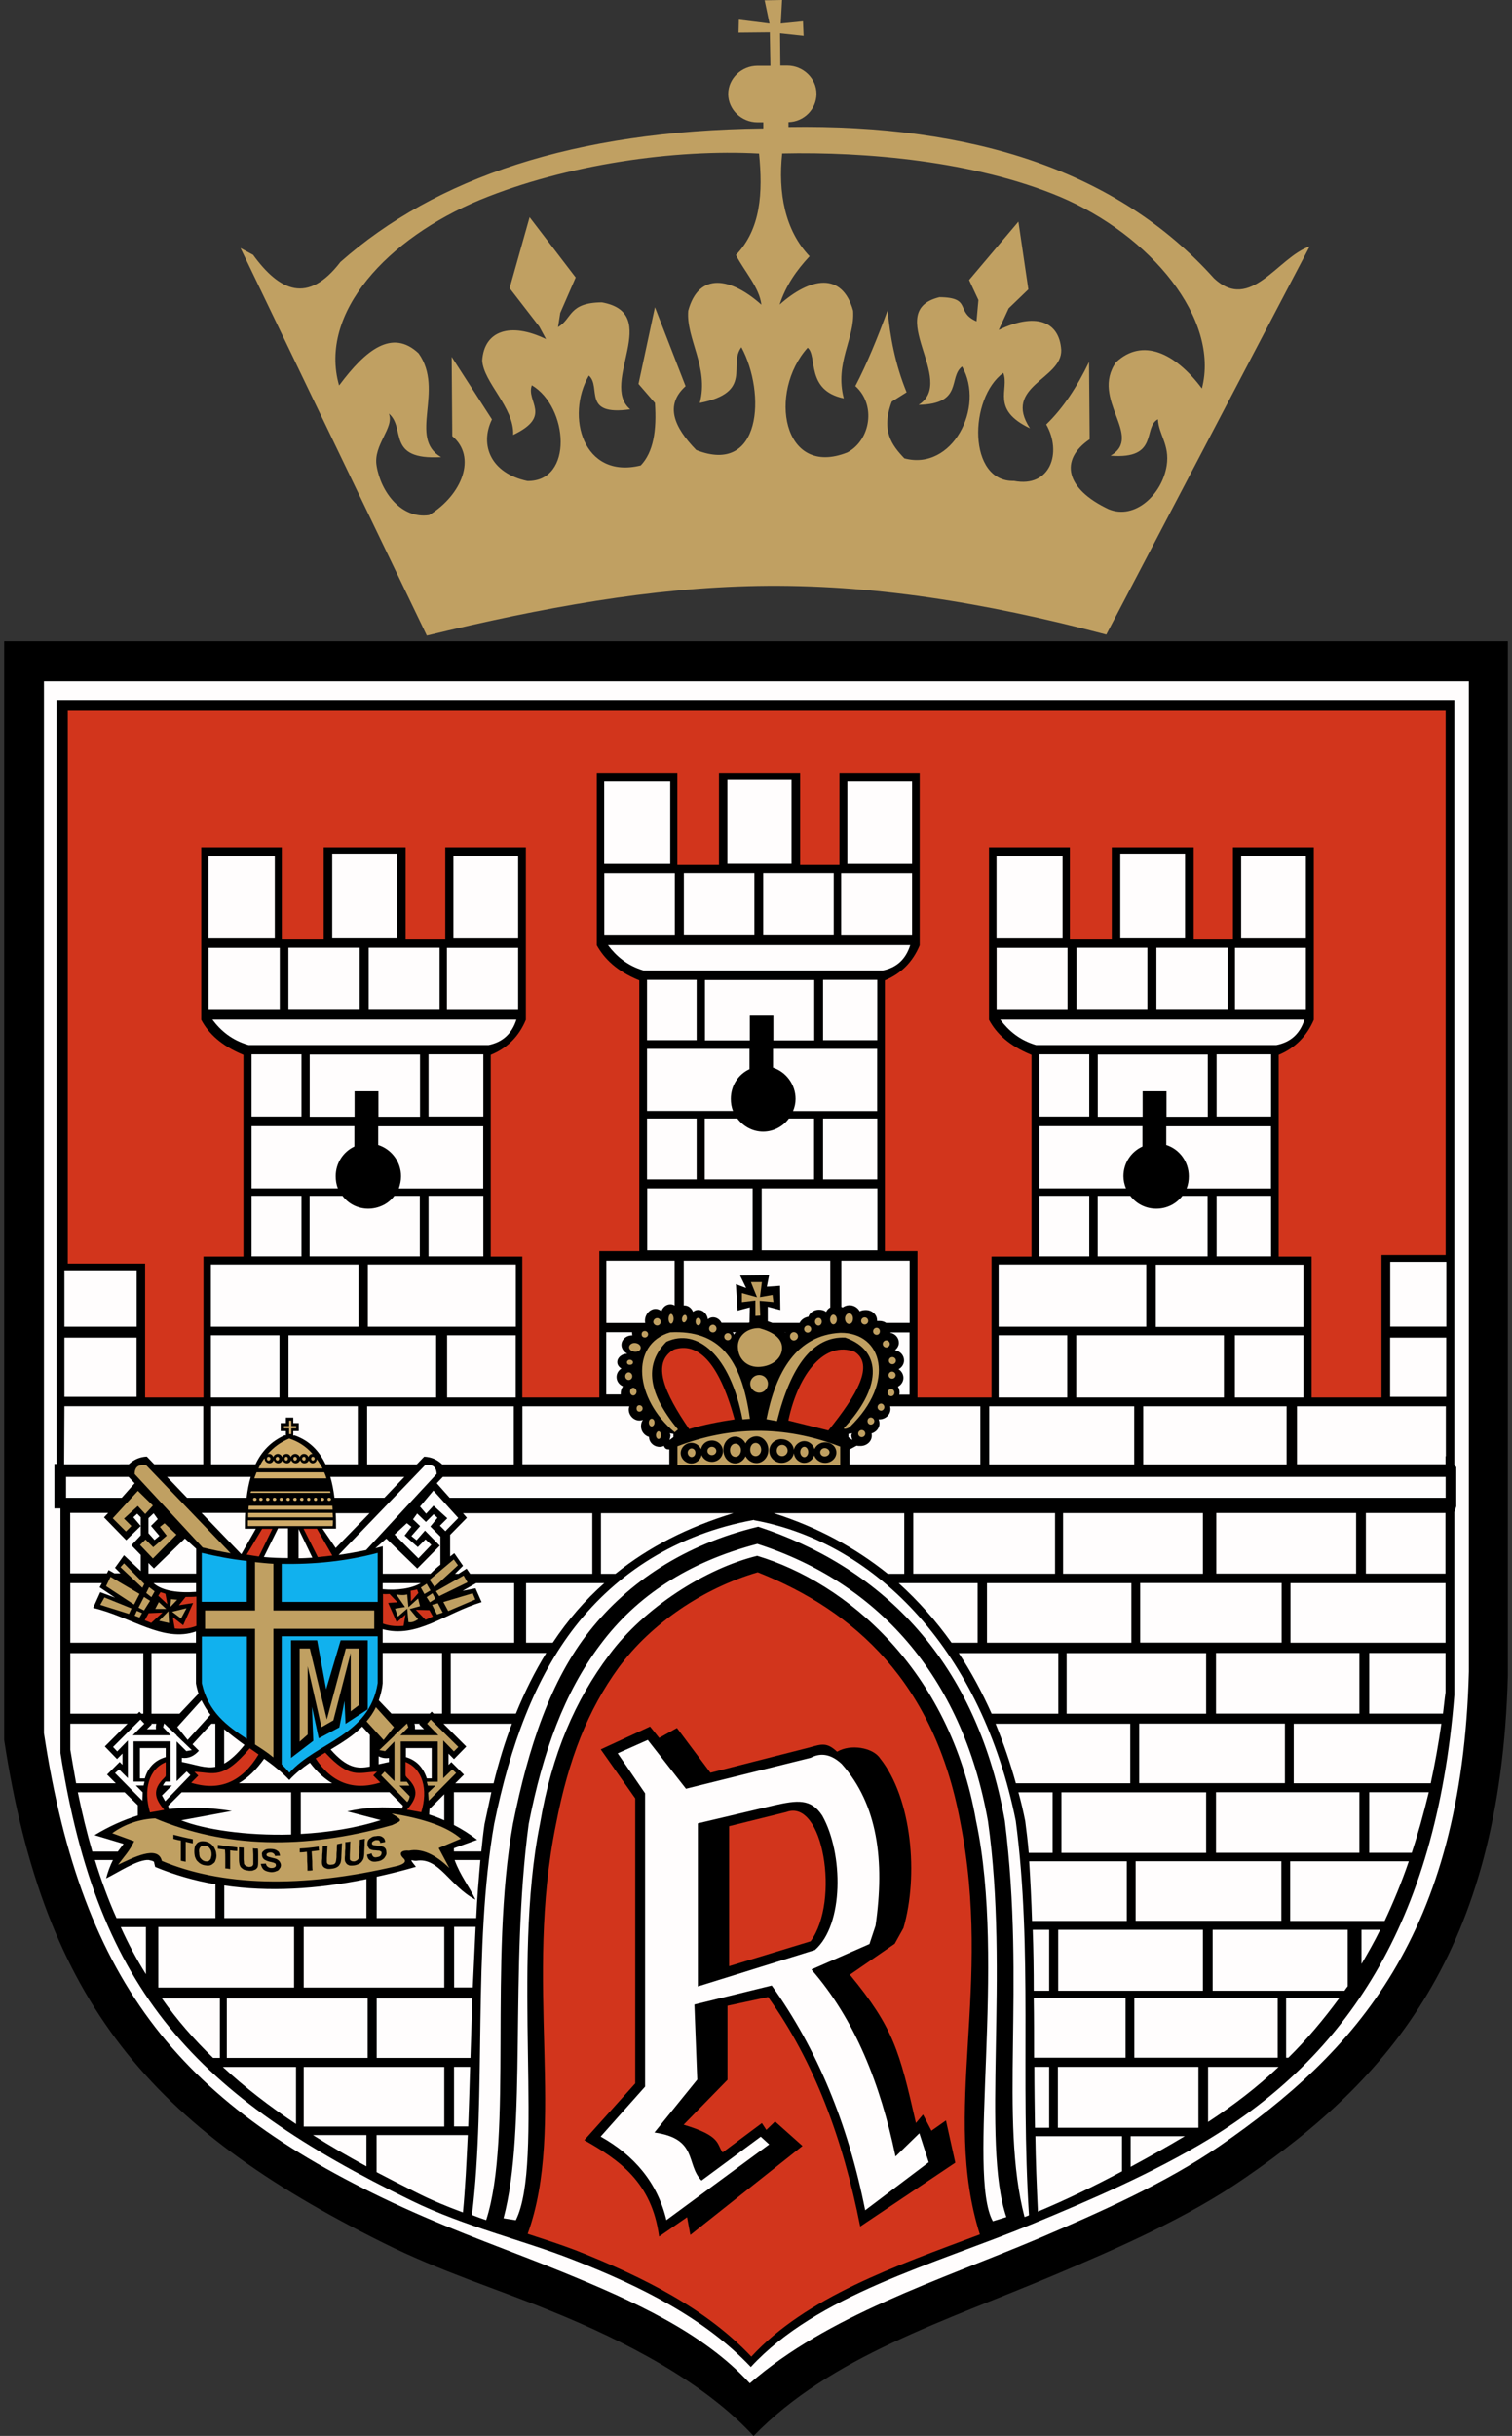
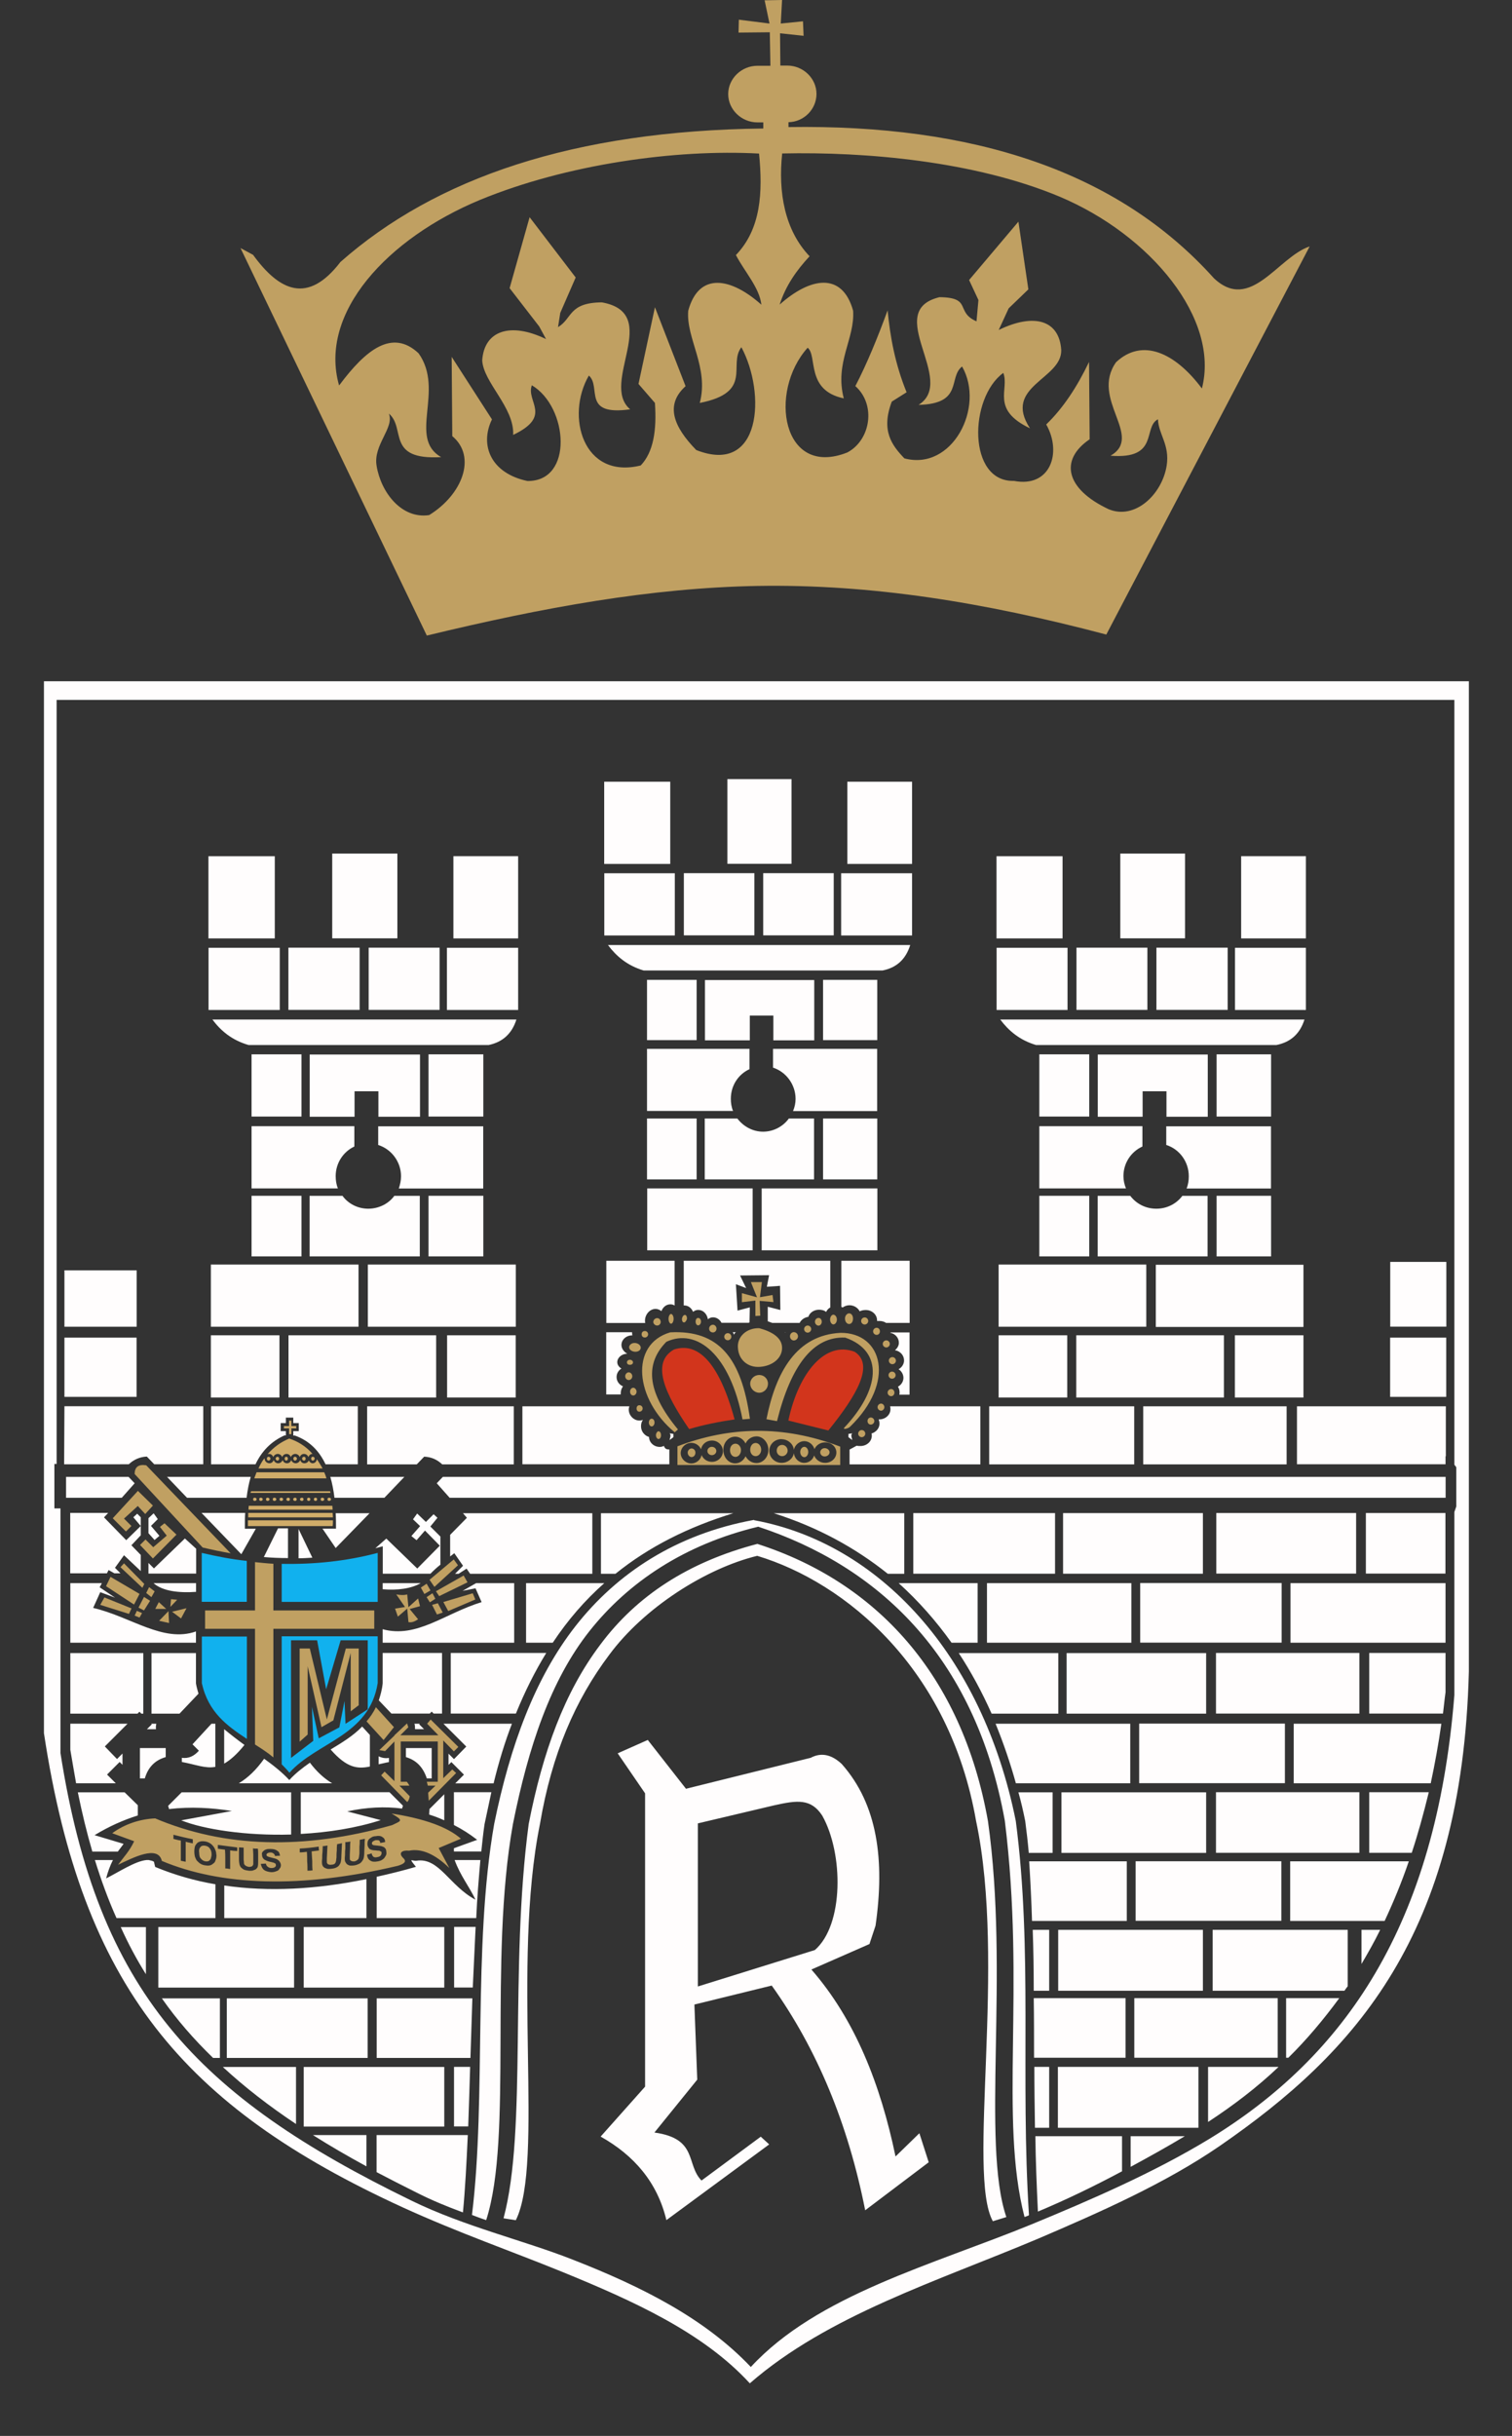
<svg xmlns="http://www.w3.org/2000/svg" viewBox="0 0 149 240">
  <rect x="0" y="0" width="149" height="240" fill="#333333" stroke="none" />
  <defs>
    <style>.p{fill:#11b1ee;}.p,.q,.r,.s,.t,.u{fill-rule:evenodd;}.q{fill:#c0a062;}.r{fill:#fffdfd;}.s{fill:#d2351c;}.t{fill:#d0ac69;}</style>
  </defs>
  <g id="a">
    <path id="b" class="q" d="M33.41,37.96c-2.03-7.15,4.79-14.48,13.88-18.26,8.54-3.52,19.28-5.02,27.51-4.57,.38,3.84,.19,7.43-2.28,10,.86,1.65,2.32,3.21,2.51,4.89-2.99-2.67-6.16-3.27-7.21,.6-.22,2.76,2.06,5.56,1.14,9.08,5.33-1.05,2.76-3.75,4.1-5.49,2.44,4.54,1.97,12.67-4.45,10.13-2.22-2.28-3.11-4.44-1.05-6.29l-3.02-7.78-1.62,7.56,1.62,1.87c.19,2.73-.16,4.86-1.4,6.16-5.68,1.4-7.43-4.86-5.11-8.86,1.27,1.14-.73,4,4.07,3.33-3.05-2.57,3.24-9.46-2.79-10.54-3.3,.03-2.89,1.59-4.32,2.44l.22-1.4,1.52-3.49-4.54-5.94-1.97,6.99,2.92,3.78,.67,1.24c-3.52-1.71-6.1-.83-6.29,2.1,.12,2.19,3.18,4.64,3.05,7.34,3.91-1.87,1.24-3.27,1.84-4.89,3.59,2.13,4.13,9.5-.44,9.43-3.59-.76-4.73-3.52-3.49-6.07l-3.97-6.16,.06,7.81c2.44,2.03,.98,5.78-2.28,7.78-2.73,.41-4.76-2.26-5.18-4.86-.35-2.06,1.78-3.75,1.21-5.14,1.71,1.43-.32,4.6,5.15,4.29-3.3-1.9,.38-6.57-2.22-10.23-2.6-2.44-5.21-.35-7.81,3.14h0Zm85.03,.32c1.78-6.86-5.05-15.12-14.01-18.9-8.42-3.52-19.15-4.44-27.35-4.26-.41,3.84,.25,7.56,2.7,10.13-1.27,1.36-2.35,2.89-2.95,4.76,2.99-2.67,6.16-3.27,7.24,.6,.19,2.76-1.84,5.11-.92,8.64-3.78-.79-2.57-4.19-3.56-4.99-3.91,4.35-2.51,12.86,3.91,10.32,2.29-1.21,2.86-4.7,.79-6.54,1.14-2.19,2.19-4.76,3.18-7.46,.25,2.6,.73,5.27,1.87,8.07l-1.46,.92c-1.08,2.86,0,4.29,1.24,5.59,4.73,1.27,7.97-5.05,5.69-9.05-1.4,1.08,.16,3.68-4.29,3.78,3.84-2.38-3.59-9.24,2.06-10.61,3.27,.03,1.52,1.46,3.65,2.38l.19-2.1-.92-1.97,4.86-5.75,.98,6.67-1.94,1.87-.98,2.13c3.52-1.71,5.97-.95,6.16,1.97,.09,2.89-5.81,3.56-3.08,7.72-3.91-1.87-2-3.84-2.63-5.46-3.4,2.48-3.52,10.77,1.05,10.64,3.59,.7,4.76-2.79,3.18-5.56,1.68-1.62,3.05-3.72,4.22-6.16l.06,7.62c-2.99,2.03-2.38,4.89,1.87,6.89,2.6,1.08,5.27-1.46,5.72-4.29,.32-2.06-.79-3.05-.86-4.57-1.52,.79,.16,3.97-4.67,3.59,3.3-1.91-2.03-5.56,.54-9.21,2.6-2.44,5.84-.92,8.45,2.57h0ZM77.06,0l-1.71,.03,.48,2.29-3.02-.38-.03,1.27,3.08-.03,.06,3.3h-1.27c-1.59,0-2.89,1.27-2.89,2.79s1.3,2.79,2.89,2.79h.57v.6c-18.68,.22-32.27,4.86-41.67,13.15-3.21,4.19-6,2.89-8.61-.7l-1.24-.67,18.36,38.18c11.53-2.79,22.08-4.7,32.59-4.89,11.15-.19,22.26,1.59,34.37,4.79l20.04-38.24c-3.14,1.05-5.81,6.54-9.43,3.14-9.5-10.58-23.76-15.18-41.93-14.9v-.48c1.52-.03,2.76-1.27,2.76-2.79s-1.3-2.79-2.89-2.79h-.67l-.03-3.18,2.32,.25-.06-1.43-2.19,.22,.13-2.35" />
-     <path id="c" class="u" d="M.41,63.18H148.59v101.9c-.7,27.32-11.78,39.8-25.89,49.49-5.68,3.94-12.58,6.95-18.9,9.62-10.58,4.48-21.95,7.97-29.54,15.82-4.83-5.27-12.58-9.34-20.07-12.36-5.11-2.1-10.77-3.84-16.48-6.7C14.84,209.57,4.35,197.25,.41,171.43V63.18" />
-     <path id="d" class="s" d="M96.56,220.15c-8.38,3.14-17.09,6.16-22.52,12.04-4.41-4.67-10.48-7.78-17.31-10.48-1.49-.57-3.08-1.08-4.73-1.62,3.81-10.54-.38-24.84,2.79-40.37,1.24-6.42,3.14-11.24,6.19-15.44,3.21-4.35,8.35-7.81,13.69-9.37,9.62,3.81,17.41,10.93,19.95,24.55,3.24,16.33-1.87,28.59,1.94,40.69h0Zm-32.49-50.03l.89,1.11,1.75-.98,3.3,4.41,9.72-2.48c1.24-.35,1.75-.54,2.76,.41,1.33-.79,3.52-.41,4.22,.63,3.18,3.97,3.81,11.62,2.32,16.74l-.86,1.55-4.42,3.05c4.29,5.21,4.89,7.5,6.51,14.61l.7-.83,.83,1.59,1.43-1.01,.92,4.16-9.37,6.29c-1.71-8.67-4.54-16.26-9.08-22.61l-4,.86v7.3l-4.32,4.42c3.72,1.11,3.24,1.91,3.84,2.73l3.87-2.89,.44,.67,.86-.83,2.7,2.41-11.05,8.77-.32-1.75-2.76,1.91c-.7-5.37-4-7.59-7.37-9.5l5.02-5.59v-28.08l-3.4-4.83,4.86-2.25h0Zm7.78,9.82v13.78l8.03-2.45c2.92-3.97,1.24-14.1-2.38-12.74l-5.65,1.4h0ZM14.33,137.69h5.72v-13.88h3.94v-19.88c-2.16-.89-3.43-2.09-4.16-3.46v-16.99h7.94v9.08h4.13v-9.08h8.07v9.08h3.91v-9.08h7.94v16.99c-.67,1.62-1.81,2.79-3.46,3.46v19.88h3.11v13.88h7.59v-14.42h3.94v-26.68c-2.19-.89-3.43-2.1-4.19-3.46v-16.99h7.94v9.08h4.1v-9.08h8v9.08h3.87v-9.08h7.91v16.99c-.67,1.62-1.81,2.79-3.43,3.46v26.68h3.21v14.42h7.3v-13.88h3.94v-19.88c-2.19-.89-3.46-2.09-4.19-3.46v-16.99h7.97v9.08h4.13v-9.08h8.07v9.08h3.87v-9.08h7.97v16.99c-.7,1.62-1.84,2.79-3.46,3.46v19.88h3.24v13.88h6.89v-14.04h6.32v-53.62H6.68v54.47h7.62v13.18" />
    <path id="e" class="r" d="M20.81,138.55h14.45v5.72h-3.18c-.63-1.33-1.59-2.32-3.02-2.83h-.16v-.44h.54v-.79h-.54v-.54h-.73v.54h-.51v.79h.51v.44l-.1-.03c-1.36,.6-2.29,1.59-2.89,2.86h-4.38v-5.72h0Zm45.17,2.67l.38,.06v.32l-.38,.28c.09-.35,.16-.48,0-.67h0Zm18.01,0l-.38,.06v.32l.38,.28c-.09-.35-.16-.48,0-.67h0Zm-41.45,31.01h-2.54v.89c1.08,.32,1.71,1.05,2.06,2.1h.48v-2.99Zm-28.75,0h2.54v.89c-1.11,.32-1.75,1.05-2.06,2.1h-.48v-2.99Zm22.39-33.67h14.45v5.72h-7.05c-.51-.48-1.08-.73-1.78-.76l-.73,.76h-4.89v-5.72h0Zm61.3,0h14.29v5.72h-14.29v-5.72Zm15.18,0h14.13v5.72h-14.13v-5.72Zm15.15,0h14.67v4.92h-.03v.79h-14.64v-5.72Zm-76.33,0h10.54c-.03,.09-.06,.19-.06,.32,0,.57,.48,1.08,1.05,1.08,.13,0,.25-.03,.35-.06-.13,.16-.19,.38-.19,.63,0,.51,.35,.92,.79,1.05,0,.54,.48,.98,1.05,.98,.16,0,.28-.03,.41-.1,.13,.32,.28,.35,.54,.35v1.46h-14.48v-5.72h0Zm36.24,0h8.89v5.72h-12.89v-1.46l.7-.38c.12,.03,.25,.03,.38,.03,.6,0,1.11-.44,1.11-1.01,0-.06,0-.16-.03-.22,.44-.13,.79-.51,.79-.98,0-.12-.03-.28-.09-.41h.06c.6,0,1.11-.44,1.11-1.01,0-.06,0-.16-.03-.25h0Zm-81.38-.01h13.69v5.72h-4.83l-.73-.76c-.67,.03-1.27,.28-1.78,.76H6.32l.03-5.72Zm.57,10.51h3.75l-.41,.44,2.19,2.25,1.43-1.4-.73-.86,.38-.35,.35,.35v1.78l-.92,.98,.92,.95v1.59l-1.65-1.56-.89,1.24,.54,.54h-.6l-.57-.32-.16,.32h-3.62v-5.97h0Zm12.96,0h4.29c-.03,.51-.03,1.05-.03,1.56h1.08l-1.43,2.51-3.91-4.06h0Zm8.51,1.53v2.92c-.79,0-1.59-.03-2.38-.1l1.4-2.83h.98Zm-9.05,4.45h-4.7v-1.05l.54,.54,3.05-2.95,1.11,1.01v2.44h0Zm-4.7-3.97v-1.49l.51-.48,.41,.57-.67,.67,.83,.98-.48,.41-.6-.67h0Zm119.97-2h7.84v5.97h-7.84v-5.97Zm.32,13.79h7.53v3.87c-.1,.7-.16,1.4-.25,2.1h-7.27v-5.97h0Zm-90.49,0h9.4c-1.11,1.81-2.1,3.78-2.99,5.97h-6.42v-5.97Zm90.49,13.72h5.88c-.51,2.1-1.05,4.06-1.68,5.97h-4.19v-5.97Zm-90.18,0h3.68c-.22,1.02-.44,2.06-.67,3.14-.13,.86-.22,1.75-.32,2.7h-2.7v-.32l2.29-.83c-.73-.57-1.49-1.05-2.29-1.46v-3.24h0Zm0,27.06h1.59c-.06,2-.12,3.97-.19,5.87h-1.4v-5.87h0Zm0-13.79h2.13c-.09,1.94-.19,3.97-.28,5.97h-1.84v-5.97h0Zm75.12-40.78h13.78v5.97h-13.78v-5.97Zm-.03,13.79h14.13v5.97h-14.13v-5.97Zm-82.11,0h5.84v5.97h-.83l-.19-.19-.19,.19h-3.78l-1.24-1.3c.16-.51,.32-1.05,.38-1.68v-2.99h0Zm82.11,13.72h14.13v5.97h-14.13v-5.97Zm-90.18,0h8.73l1.33,1.33-.09,.28c-1.71-.22-3.52-.13-5.4,.28l3.3,.86c-2.45,.79-5.18,1.21-7.88,1.36v-4.13h0Zm14.13,.2v2.57c-.48-.22-.98-.41-1.49-.57,0-.19,.03-.35,.03-.54l1.46-1.46h0Zm-13.85,26.87h13.85v5.87h-13.85v-5.87Zm0-13.79h13.85v5.97h-13.85v-5.97Zm74.83-40.78h13.78v5.97h-13.78v-5.97Zm.35,13.79h13.75v5.97h-13.75v-5.97Zm-90.18,0h4.38v2.99c.06,.35,.16,.7,.25,1.01l-1.87,1.97h-2.76v-5.97h0Zm89.67,13.72h14.26v5.97h-14.26v-5.97Zm-86.71,0h10.8v4.16c-4.45,.13-8.61-.51-10.83-1.4l4.99-.92c-2-.32-4.06-.44-6.19-.19l-.09-.32,1.33-1.33h0Zm4.07,27.06h7.21v5.62c-2.67-1.78-5.05-3.62-7.21-5.62Zm-6.38-13.79h13.4v5.97H15.6v-5.97Zm74.42-40.78h13.97v5.97h-13.97v-5.97Zm4.48,13.79h9.81v5.97h-6.57c-.95-2.13-2.03-4.13-3.24-5.97Zm-87.57,0h7.21v5.97h-.19l-.19-.19-.19,.19H6.93v-5.97h0Zm93.45,13.72h3.37v5.97h-2.35c-.09-1.08-.22-2.13-.35-3.14-.19-.95-.41-1.91-.67-2.83h0Zm-92.68,0h4.6l1.3,1.27v1.01c-1.4,.44-2.79,1.05-4.26,1.94l2.86,.86c-.19,.25-.38,.51-.57,.76h-2.51c-.54-1.84-1.01-3.78-1.43-5.84h0Zm4.22,13.28h2.48v4.64c-.92-1.46-1.75-3.02-2.48-4.64Zm64.35-40.78h12.86v5.97h-1.62c-3.21-2.57-6.92-4.6-11.24-5.97h0Zm-17.03,0h13.05c-4.44,1.36-8.32,3.3-11.62,5.97h-1.43v-5.97h0Zm-13.59,0h12.74v5.97h-12.04l-.35-.51-.79,.51h-.35l.79-.79-.86-1.24c-.12,.09-.28,.22-.41,.32v-2.13l1.65-1.68-.38-.44h0Zm-12.55,0h3.34l-3.34,3.43-1.3-1.91h1.33c0-.51,0-1.01-.03-1.52h0Zm10.32,2.28v2.79c-.35,.28-.67,.57-.98,.89h-4.7v-2.7c-.22,.06-.48,.12-.73,.19l1.08-.95,3.05,2.95,2.22-2.25-1.46-1.49-.83,.95-.51-.41,.86-.98-.7-.67,.41-.57,.86,.83,.76-.76,.38,.35-.7,.86,.98,.98h0Zm-13.98,2.16v-2.89l1.36,2.83c-.44,.03-.92,.06-1.36,.06h0Zm-22.52,2.45h3.14l-.22,.41,1.52,1.02-1.46-.54-.7,1.55c3.71,.86,6.89,3.46,10.13,2.32v1.11H6.93v-5.87h0Zm8.23,0h4.19v.86c-1.65,.12-3.3-.06-4.19-.86Zm22.58,0h3.75c-.92,.54-2.32,.73-3.75,.6v-.6Zm9.21,0h3.75v5.87h-12.96v-1.33c3.37,.92,6.1-1.55,9.75-2.67l-.6-1.36-1.27,.25,1.33-.76h0Zm49.42,0h-7.78c1.94,1.75,3.68,3.72,5.21,5.87h2.57v-5.87Zm-36.78,0h-7.72v5.87h2.63c1.49-2.25,3.18-4.19,5.08-5.87h0Zm51.93,0h-14.23v5.87h14.23v-5.87Zm-.1,13.85h-13.28c.76,1.87,1.43,3.81,2,5.87h11.27v-5.87h0Zm-.35,13.56h-9.62c.12,1.9,.22,3.84,.28,5.87h9.34v-5.87h0Zm-89.82-13.56h-.38l-1.87,2.03,.63,.63c-.48,.54-1.02,.79-1.68,.7v.41c1.36,.25,2.32,.67,3.3,.48v-4.26h0Zm-5.81,0h-.51l.06,.06-.48,.48h.89c-.03-.19,0-.38,.03-.54h0Zm-2.86,0H6.93v2.57c.19,1.14,.38,2.22,.57,3.3h3.91l-.86-.86,1.24-1.24,.28,.28v-1.11l-.54,.54-1.2-1.24,2.25-2.25h0Zm9.12,27.06h-5.72c1.49,2.13,3.18,4.06,5.05,5.87h.67v-5.87Zm-6.99-13.63h-.22c-1.11,.09-2.73,1.17-4,1.81,.16-.63,.38-1.24,.67-1.81h-1.78c.63,2.03,1.33,3.94,2.13,5.72h9.75v-3.33c-2.06-.35-4.03-.92-5.94-1.71l-.12-.51c-.13-.09-.28-.12-.48-.16h0Zm111.62-27.29h-13.94v5.87h13.94v-5.87Zm.32,13.85h-14.36v5.87h14.36v-5.87Zm-.35,13.56h-14.36v5.87h14.36v-5.87Zm-104.18-13.02v3.4c.57-.32,1.24-.89,2-1.84-.7-.51-1.36-1.02-2-1.55Zm1.46,5.34h9.18c-.79-.48-1.49-1.11-2.19-2.03-.73,.51-1.43,1.05-2.03,1.71-.7-.76-1.59-1.46-2.48-2.1-.79,1.11-1.59,1.87-2.48,2.41h0Zm12.9-1.65v-3.11l-.76-.83c-.89,.92-2,1.59-3.11,2.26,1.59,1.81,2.63,1.94,3.87,1.68Zm-.22,22.84h-13.88v5.87h13.88v-5.87Zm-14.13-11.12v3.21h14.01v-3.84c-4.95,1.02-9.66,1.27-14.01,.63h0Zm14.01,24.59h-5.27c1.65,1.05,3.4,2.06,5.27,3.08v-3.08Zm106.34-54.38h-15.28v5.87h15.28v-5.87Zm-.41,13.85h-14.55v5.87h13.5c.41-1.9,.76-3.84,1.05-5.87h0Zm-3.21,13.56h-11.69v5.87h9.31c.86-1.84,1.68-3.81,2.38-5.87Zm-88.37-13.56h-6.76l2.25,2.25-1.21,1.24-.54-.54v1.11l.28-.28,1.24,1.24-.86,.86h3.78c.51-2.1,1.11-4.07,1.81-5.88h0Zm-9.08,0h-.54c.06,.16,.06,.35,.06,.54h.89l-.48-.48,.06-.06h0Zm-4.07,3.21v.79c.32-.06,.67-.16,1.02-.22v-.41c-.35,.06-.7,0-1.02-.16h0Zm9.24,23.85h-9.43v5.87h9.24c.06-1.94,.13-3.91,.19-5.87h0Zm.79-13.63h-2.54c.57,1.55,1.4,2.54,2.06,3.91-2.57-1.36-3.59-4.19-5.81-3.84-.44,.06-.86-.38-.06,.6-1.3,.38-2.6,.7-3.87,.98v4.07h9.81c.09-2,.25-3.91,.41-5.72h0Zm-1.24,27.1h-8.99v3.65c1.27,.67,2.57,1.33,3.91,2,1.49,.76,3.05,1.4,4.6,1.97,.22-2.25,.35-4.83,.48-7.62h0ZM6.51,145.51h6.16l.6,.63-1.27,1.43H6.51v-2.06h0Zm9.94,0h8.26c-.19,.63-.32,1.33-.41,2.06h-5.87l-1.97-2.06h0Zm16.1,0h7.3l-1.97,2.06h-4.92c-.09-.73-.22-1.43-.41-2.06h0Zm11.09,0h98.82v2.06H44.31l-1.27-1.43,.6-.63h0Zm90.53,44.63h1.84c-.57,1.17-1.21,2.29-1.84,3.36v-3.36Zm-15.12,13.5h6.95c-2.13,2.03-4.48,3.81-6.95,5.43v-5.43Zm.45-13.5h13.31v5.56c-.12,.16-.22,.28-.32,.44h-12.99v-6h0Zm-15.25,13.5h13.85v6h-13.85v-6Zm.03-13.5h14.26v6h-14.26v-6Zm-2.35,13.5h1.46v6h-1.4c-.03-2.03-.06-4.03-.06-6h0Zm-.16-13.5h1.62v6h-1.52c0-2.06-.03-4.06-.1-6Zm9.15,6.73h-9.05c.03,1.94,.03,3.87,.03,5.87h9.02v-5.87h0Zm-.35,13.6h-8.54c.03,2.41,.13,4.89,.25,7.43,2.79-1.17,5.56-2.51,8.29-3.97v-3.46h0Zm15.34-13.6h-14.13v5.87h14.13v-5.87Zm-9.15,13.6h-5.34v3.02c1.81-.98,3.59-1.97,5.34-3.02Zm15.22-13.6h-5.24v5.87h.22c1.81-1.78,3.46-3.75,5.02-5.87h0Zm-63.21-17.22v16.07l11.53-3.59c2.86-2.48,2.83-9.5,.73-13.24-1.11-1.71-2.48-1.52-4.73-1.02l-7.53,1.78h0Zm-4.92-8.2l3.75,4.79,12.29-3.05c1.01-.54,2.03-.35,3.05,.6,3.56,4,4.26,9.53,3.34,15.94l-.6,1.81-5.72,2.51c4.29,4.92,6.8,11.27,8.29,18.42l2.35-2.29,.92,2.86-6.26,4.73c-1.68-8.48-4.73-15.88-9.21-22.14l-7.62,1.87,.28,7.4-4.22,5.21c4.32,.6,3.08,3.14,4.64,4.73l5.84-4.32,.83,.76-10.13,7.46c-.89-3.72-3.18-6.38-6.48-8.23l4.38-4.92v-28.9l-2.7-3.94,2.99-1.33h0Zm10.8-19.34c-6.8,1.78-11.91,5.11-15.5,9.94-3.52,4.67-5.65,10.51-7.05,17.66-1.91,14.33-.13,30.11-2.48,38.85l1.21,.19c2.83-5.65-.44-25.12,2.38-39.04,1.17-6.92,3.49-12.23,6.83-16.67,3.43-4.64,9.5-8.51,14.58-9.75,8.73,2.63,18.96,11.12,21.57,26.14,2.99,14.1-.92,34.78,1.65,39.42l1.33-.41c-2.48-7.3,.32-23.92-1.81-39-2.57-14.48-11.05-23.57-22.71-27.32h0Zm-.35-2.36c-7.65,1.4-13.5,5.24-17.6,10.48-3.97,5.08-6.42,11.72-8,19.47-2.13,12.13-.76,26.93-2.19,38.53,.48,.19,.92,.35,1.4,.51,2.67-8.26,.22-25.57,2.64-39.04,1.52-7.59,3.71-14.17,7.56-19.02,3.78-4.76,9.31-8.51,16.61-10.26,11.56,3.81,21.34,12.51,24.3,28.97,2.06,16.61-.57,29.32,1.94,39.04,.13-.03,.22-.09,.35-.12,.03-.03,.06-.03,.09-.06-.86-13.53,.38-26.01-1.3-38.84-3.3-16.42-13.5-27.38-25.79-29.63h0Zm-53.52-25.16h14.55v6.13h-14.55v-6.13Zm77.63,0h14.55v6.13h-14.55v-6.13Zm-38.66,6.67h2.54v.03c0,.09,0,.19,.03,.28h-.03c-.57,0-1.05,.41-1.05,.95,0,.35,.25,.67,.57,.86-.54,0-.98,.38-.98,.83,0,.25,.16,.48,.41,.63-.28,.16-.48,.48-.48,.83,0,.41,.25,.76,.63,.92-.13,.19-.22,.41-.22,.67v.13h-1.43v-6.13h0Zm12.45,0h.32c-.1,.06-.16,.16-.19,.25-.03-.09-.06-.19-.13-.25h0Zm-8.42-14.17h10.39v6.1h-10.39v-6.1Zm11.28,0h11.4v6.1h-11.4v-6.1Zm-38.81,7.5h14.58v6.13h-14.58v-6.13Zm-29.89,.57h7.11v5.56H6.35v-5.56Zm136.17-.83h-5.53v6.38h5.53v-6.38ZM6.35,131.79h7.11v5.84H6.35v-5.84Zm136.17,0h-5.53v5.84h5.53v-5.84Zm-28.62-7.18h14.55v6.13h-14.55v-6.13Zm-36.56,6.67h.06s-.03,.03-.03,.03l-.03-.03Zm10.42,0h1.87v6.13h-1.01c.03-.09,.03-.16,.03-.22,0-.22-.06-.41-.16-.57,.32-.16,.54-.51,.54-.86s-.19-.67-.48-.86c.32-.16,.54-.51,.54-.86,0-.51-.38-.92-.89-1.01,.22-.19,.38-.44,.38-.73,0-.48-.35-.89-.83-.98v-.03h0Zm-59.33,.28h14.55v6.13h-14.55v-6.13Zm77.63,0h14.55v6.13h-14.55v-6.13Zm-38.69-7.34h14.45v4.6c-.19,.1-.32,.25-.41,.44-.19-.16-.44-.22-.7-.22-.48,0-.92,.28-1.05,.7-.38,.06-.7,.28-.86,.6h-2.7c-.13-.06-.28-.09-.44-.16v-1.43l1.24,.32-.03-2.38-1.3,.09,.22-1.14-2.86,.03,.6,1.24-1.01-.38,.16,2.6,1.21-.32-.03,1.49s-.1,.03-.12,.03h-2.64c-.16-.32-.48-.54-.83-.54-.19,0-.35,.06-.51,.19-.09-.54-.48-.92-.95-.92-.19,0-.35,.06-.51,.19-.16-.38-.48-.63-.86-.63h-.06v-4.41h-.01Zm-39.83,7.34h-6.76v6.13h6.76v-6.13Zm77.63,0h-6.76v6.13h6.76v-6.13Zm-38.69-7.34h-6.73v6.13h3.84c-.03-.06-.03-.16-.03-.22,0-.63,.48-1.17,1.05-1.17,.19,0,.41,.09,.57,.22,.16-.41,.48-.67,.89-.67,.13,0,.28,.03,.41,.12v-4.41h0Zm-15.66,7.34h-6.76v6.13h6.76v-6.13Zm77.63,0h-6.76v6.13h6.76v-6.13Zm-38.81-7.34h-6.73v4.54s.06,.03,.13,.06c.19-.13,.41-.22,.67-.22,.44,0,.83,.25,1.01,.6,.16-.09,.38-.13,.6-.13,.6,0,1.11,.44,1.11,1.02v.06h.22c.25,0,.48,.06,.67,.19h2.32v-6.13h0Zm-59.11-20.32h10.86v6.13h-4.1v-2.51h-2.35v2.51h-4.42v-6.13h0Zm77.66,0h10.83v6.13h-4.07v-2.51h-2.35v2.51h-4.42v-6.13h0Zm-38.72-7.34h10.77v5.94h-4.03v-2.44h-2.32v2.44h-4.42v-5.94h0Zm-48.92-3.18h7.02v6.13h-7.02v-6.13Zm77.66,0h6.99v6.13h-6.99v-6.13Zm-38.66-7.34h6.95v6.13h-6.95v-6.13Zm-39.01-1.68h6.54v8.1h-6.54v-8.1Zm77.66,0h6.51v8.1h-6.51v-8.1Zm-38.66-7.34h6.51v8.1h-6.51v-8.1Zm-15.5,16.36h7.02v6.13h-7.02v-6.13Zm77.66,0h6.99v6.13h-6.99v-6.13Zm-38.81-7.34h6.99v6.13h-6.99v-6.13Zm-38.21-1.68h6.38v8.1h-6.38v-8.1Zm77.63,0h6.38v8.1h-6.38v-8.1Zm-38.81-7.34h6.38v8.1h-6.38v-8.1Zm-50.76,7.08h6.42v8.35h-6.42v-8.35Zm77.66,0h6.38v8.35h-6.38v-8.35Zm-38.72-7.34h6.32v8.35h-6.32v-8.35Zm-35.35,16.61h6.99v6.13h-6.99v-6.13Zm77.63,0h7.02v6.13h-7.02v-6.13Zm-38.75-7.34h6.95v6.13h-6.95v-6.13Zm-46.79,7.34h7.02v6.13h-7.02v-6.13Zm77.66,0h6.99v6.13h-6.99v-6.13Zm-38.69-7.34h6.95v6.13h-6.95v-6.13Zm-36.88,31.79h3.24c.57,.79,1.52,1.27,2.54,1.27s2-.48,2.57-1.27h2.51v5.97h-10.86v-5.97h0Zm77.66,0h3.21c.6,.79,1.52,1.27,2.57,1.27s1.97-.48,2.57-1.27h2.48v5.97h-10.83v-5.97h0Zm-38.72-7.62h3.21c.6,.79,1.52,1.3,2.54,1.3s1.97-.51,2.54-1.3h2.48v6h-10.77v-6h0Zm-44.66,.76h10.13v2c-1.08,.51-1.84,1.62-1.84,2.92,0,.41,.06,.83,.22,1.21h-8.51v-6.13h0Zm77.63,0h10.16v2c-1.11,.51-1.87,1.62-1.87,2.92,0,.41,.09,.83,.25,1.21h-8.54v-6.13h0Zm-38.66-7.62h10.1v2c-1.11,.51-1.84,1.62-1.84,2.92,0,.41,.06,.83,.22,1.2h-8.48v-6.13h0Zm-26.49,7.63h10.35v6.13h-8.32c.13-.38,.22-.79,.22-1.21,0-1.43-.95-2.67-2.25-3.08v-1.84h0Zm77.66,0h10.32v6.13h-8.32c.16-.38,.22-.79,.22-1.21,0-1.43-.92-2.67-2.22-3.08v-1.84h0Zm-38.75-7.63h10.26v6.13h-8.29c.16-.38,.25-.79,.25-1.2,0-1.43-.95-2.67-2.22-3.08v-1.84h0Zm-33.95,.54h5.4v6.13h-5.4v-6.13Zm77.66,0h5.37v6.13h-5.37v-6.13Zm-38.78-7.34h5.34v5.94h-5.34v-5.94Zm-38.88,21.28h5.4v5.97h-5.4v-5.97Zm77.66,0h5.37v5.97h-5.37v-5.97Zm-38.78-7.62h5.34v6h-5.34v-6Zm-56.32-6.32h4.92v6.13h-4.92v-6.13Zm77.63,0h4.92v6.13h-4.92v-6.13Zm-38.66-7.34h4.89v5.94h-4.89v-5.94Zm-38.97,21.28h4.92v5.97h-4.92v-5.97Zm77.63,0h4.92v5.97h-4.92v-5.97Zm-38.66-7.62h4.89v6h-4.89v-6Zm-39.29-7.24h23.69c1.36-.28,2.29-1.11,2.73-2.51H20.93c.83,1.11,1.91,2.03,3.56,2.51h0Zm77.63,0h23.69c1.4-.28,2.32-1.11,2.76-2.51h-29.98c.83,1.11,1.91,2.03,3.52,2.51h0Zm-38.66-7.34h23.53c1.4-.28,2.29-1.11,2.73-2.51h-29.79c.83,1.11,1.91,2.03,3.52,2.51" />
    <path id="f" class="r" d="M4.32,67.12H144.75v97.57c-.67,25.95-11.18,37.51-24.52,46.72-5.4,3.72-11.91,6.58-17.91,9.15-10,4.22-20.74,7.56-28.43,14.26-4.6-5.02-11.5-8.13-18.58-11.02-4.83-1.97-10.13-3.81-15.63-6.32-21.66-9.94-31.57-21.79-35.35-46.72V67.12h0Zm139,77.19l.19,.25v3.87l-.19,.54v18.04c-1.81,22.8-10.89,35.64-24.17,43.74-5.43,3.3-11.66,6-17.53,8.42-9.78,4-21.09,6.95-27.63,14.04-4.48-4.73-10.64-7.88-17.56-10.58-4.73-1.87-10.7-3.27-15.88-5.81-21.15-10.29-30.91-20.55-34.59-44.09v-24.11h-.6v-4.38h.22V68.96H143.32v75.34" />
-     <path id="g" class="r" d="M18.39,174.54l-.98,.95v-3.91l.95,.95,.54-.1-1.49-1.43v-.03l-1.24-1.17-.1,.38,.76,.79h-3.75l1.14-1.14-.38-.41-2.7,2.7,.41,.44,1.05-1.08v3.72l-.86-.86-.41,.35,2.7,2.73,.03-.83-.67-.67h.76c.03-.12,.06-.25,.09-.38h-1.08v-3.97h3.65v3.97h-.51c-.1,.12-.19,.25-.25,.38h.89l-.98,.98,.32,.57,2.48-2.57-.38-.38h0Zm1.46-7.02l-2.38,2.64,1.02,1.27,2.25-2.48c-.35-.44-.63-.92-.89-1.43h0Zm13.53-14.33l8.51-8.83c.73-.12,1.11,.16,1.14,.86l-6.95,7.5c-.89,.19-1.78,.35-2.7,.48h0Zm6.7-3.11l-1.2,1.11,2.35,2.35,1.27-1.33-.57-.54-.76,.76-1.3-1.14,.67-.86-.44-.35h0Zm1.3-1.63l1.33-1.59,2.45,2.7-1.27,1.3-.54-.54,.73-.73-1.36-1.24-.73,.79-.6-.7" />
    <path id="h" class="p" d="M19.88,153c1.49,.35,2.95,.63,4.44,.79v4.03h-4.44v-4.83Zm7.88,1.08c3.18,.06,6.32-.25,9.46-1.08v4.83h-9.46v-3.75Zm9.46,7.15v4.6c-.83,5.21-5.97,5.78-8.7,8.83-.25-.32-.51-.57-.76-.83v-12.61h9.46Zm-12.89,10.1c-1.97-1.3-3.81-2.64-4.44-5.49v-4.6h4.44v10.1h0Zm4.35-9.72h2.57l.89,4.83,1.43-4.83h2.67v6.8l-2.19,1.43-.1-2.25-.51,2.6-2.03,1.08-.67-3.11,.13,3.36-2.19,1.68v-11.59" />
    <path id="i" class="q" d="M37.89,174.54l.98,.95v-3.91l-.92,.95-.57-.1,1.49-1.43v-.03l1.24-1.17,.13,.38-.79,.79h3.75l-1.11-1.14,.35-.41,2.73,2.7-.44,.44-1.05-1.08v3.72l.89-.86,.38,.35-2.7,2.73-.06-.79,.73-.7h-.76c-.03-.12-.06-.25-.1-.38h1.08v-3.97h-3.65v3.97h.6c.1,.12,.19,.25,.25,.38h-.98l1.02,1.05c-.03,.22-.12,.44-.25,.57l-2.57-2.63,.35-.38h0Zm-27.6-17.15l2.67,1.08-.25,.54-2.83-.89,.41-.73h0Zm.6-2.03l2.86,1.68-.54,1.05-2.76-1.81,.44-.92Zm1.33-1.33l2,2.03-.19,.38-2.16-2.03,.35-.38Zm2.86-5.68l-1.49-1.46-2.48,2.7,1.3,1.3,.54-.54-.73-.73,1.36-1.24,.73,.79,.76-.83h0Zm1.14,1.74l1.17,1.11-2.32,2.35-1.27-1.33,.54-.54,.76,.76,1.33-1.14-.67-.86,.44-.35h0Zm6.51,2.95l-8.32-8.67c-.76-.12-1.14,.16-1.14,.86l6.7,7.24c.92,.22,1.84,.41,2.76,.57h0Zm-9.24,5.66l-.22,.48,.48,.19,.25-.44-.51-.22Zm.7-1.36l.6,.38-.6,.95-.54-.28,.54-1.05h0Zm1.46,.51l.73,.67h-1.08l.35-.67h0Zm1.3,.95l1.43-.35-.54,1.01-.89-.67Zm-.35-.06l-.92,.95,.98,.22-.06-1.17h0Zm.25-1.18l-.06,.76,.67-.7-.6-.06h0Zm-2.16-1.18l-.28,.57,.51,.41,.32-.57-.54-.41Zm30.02-2.73l-2.38,2,.48,.7,2.32-2.13-.41-.57h0Zm-2.67,2.38l.38,.67-.6,.35-.35-.63,.57-.38Zm.57,.95l-.57,.38,.32,.51,.54-.35-.28-.54Zm.54,.98l.48,.92-.57,.19-.48-.95,.57-.16h0Zm3.43-.98l-2.89,.86,.48,.89,2.67-1.14-.25-.6Zm-.89-1.75l-2.73,1.55,.32,.48,2.79-1.36-.38-.67Zm-5.56,1.88l.12,1.24,.95-.86,.19,.76-1.02,.28,.83,1.01c-.32,.22-.63,.35-.95,.28l-.12-1.33-.92,.79-.28-.79,.98-.16-.86-1.24c.35,.06,.73,.1,1.08,0h0Zm-19.92,1.56h4.92v-4.76c.6,.06,1.21,.13,1.81,.16v4.6h9.94v1.81h-9.94v12.67c-.57-.48-1.21-.89-1.81-1.27v-11.4h-4.92v-1.81Zm16.83,9.53l1.78,1.97-1.02,1.27-1.68-1.84c.35-.41,.67-.86,.92-1.4h0Zm-7.53-5.78h1.02l1.68,6.99,1.87-6.99h1.27v5.59l-.79,.6v-5.75l-1.71,6.64-1.17,.67-1.36-6v6.73l-.79,.7v-9.18h0Zm-14.23,16.74c-1.49,.06-3.02,.57-4.22,1.46l2.16,.79c-.44,.95-1.02,1.55-1.59,2.32,1.43-.67,3.94-2,4.32-.38,5.81,2.44,13.66,2.76,23.25,.48,.63-.19,.89-.41,.57-.73-.6-.57-.1-.83,.54-.76,1.24-.25,2.57,.35,3.97,1.71l-1.05-1.97,2.19-.92c-1.3-1.14-3.56-1.97-6.83-2.48,1.24,.73,.95,.7,.06,1.14-8.77,2.48-16.55,2.22-23.38-.67h0Zm6.92,4.92v-.92c0-.32,0-.6-.03-.92-.22-.03-.44-.06-.7-.09v-.38c.63,.09,1.27,.16,1.91,.25v.35c-.25,0-.48-.03-.7-.06v1.84c-.16-.03-.32-.06-.48-.06h0Zm11.82-2.58c.16,0,.35-.03,.51-.06-.03,.22-.03,.44-.03,.63,0,.22-.03,.44-.03,.67v.41c0,.1,.06,.16,.13,.19,.1,.06,.19,.06,.32,.06,.12-.03,.25-.09,.32-.16,.06-.06,.12-.12,.12-.22,.03-.09,.03-.22,.06-.41v-.67c.03-.22,.03-.44,.03-.67,.16-.03,.32-.06,.51-.1-.03,.22-.03,.41-.03,.63s-.03,.41-.03,.63c0,.28-.03,.51-.06,.63-.03,.13-.09,.22-.16,.32-.06,.09-.16,.19-.28,.25-.13,.06-.28,.13-.48,.16-.22,.03-.41,.03-.51,0-.12-.06-.22-.09-.28-.19-.06-.06-.09-.16-.13-.22-.03-.16-.03-.35,0-.6,0-.22,0-.44,.03-.63v-.67h0Zm-16.2,1.84v-2c-.25-.03-.48-.1-.73-.16v-.41c.63,.16,1.27,.32,1.91,.44v.41c-.25-.06-.48-.09-.7-.16v1.97c-.16-.03-.32-.06-.48-.1h0Zm1.81-.83c0,.25,.03,.48,.16,.6,.12,.16,.28,.25,.44,.28,.19,.03,.35,0,.44-.12,.06-.06,.12-.13,.12-.22,.03-.1,.06-.19,.06-.35,0-.25-.06-.44-.19-.6-.09-.13-.25-.22-.44-.25-.19-.03-.35,0-.44,.1-.13,.13-.19,.28-.16,.57h0Zm-.48-.1c0-.22,.03-.41,.09-.57,.06-.09,.13-.19,.19-.25,.1-.09,.19-.12,.32-.16,.12-.03,.28-.03,.48,0,.32,.06,.6,.22,.79,.48,.1,.12,.16,.25,.22,.41,.06,.12,.06,.28,.09,.48,0,.19-.03,.35-.09,.48-.03,.12-.09,.25-.22,.32-.19,.19-.44,.25-.76,.19-.35-.03-.6-.19-.83-.44-.09-.09-.16-.25-.22-.41-.03-.12-.06-.32-.06-.51h0Zm17.03,.32c.13-.03,.28-.06,.44-.13,.03,.16,.1,.28,.19,.35,.09,.06,.22,.06,.35,.03,.16-.03,.28-.06,.35-.16,.06-.06,.09-.16,.09-.25,0-.06,0-.1-.03-.13-.06-.03-.12-.06-.19-.1-.06,0-.19,0-.38-.03-.28,0-.44-.06-.57-.13-.12-.12-.22-.28-.22-.48,0-.1,0-.22,.06-.35,.06-.13,.16-.22,.28-.28,.12-.1,.28-.16,.48-.16,.28-.06,.51-.03,.67,.1,.16,.09,.25,.25,.25,.48-.16,.03-.32,.06-.48,.09,0-.13-.06-.19-.12-.25-.06-.03-.19-.03-.32-.03-.13,.03-.25,.1-.32,.16-.03,.03-.06,.09-.06,.16s.03,.1,.06,.13c.06,.06,.22,.06,.48,.09,.22,.03,.38,.03,.51,.1,.13,.03,.19,.09,.28,.19,.06,.09,.09,.22,.09,.35,.03,.16,0,.28-.09,.41-.06,.12-.16,.25-.28,.32-.12,.1-.32,.16-.51,.19-.32,.06-.54,.03-.7-.09-.19-.1-.28-.28-.32-.57Zm-5.88,1.59c0-.28,0-.6-.03-.92,0-.32,0-.63-.03-.95-.22,.03-.44,.06-.7,.06v-.38c.63-.03,1.24-.1,1.87-.19,0,.12,0,.25,.03,.38-.25,.03-.48,.06-.73,.09,.03,.32,.03,.63,.06,.95,0,.32,0,.63,.03,.92-.19,.03-.35,.03-.51,.03h0Zm-6.77-2.31c.13,0,.32,.03,.48,.03v1.17c.03,.19,.03,.32,.03,.38,.03,.1,.06,.16,.16,.22,.06,.06,.19,.1,.32,.13,.12,0,.25-.03,.32-.06,.06-.06,.1-.12,.12-.19v-.98c0-.19-.03-.38-.03-.6,.16,.03,.32,.03,.48,.03,.03,.19,.03,.38,.03,.57v.57c0,.28,0,.48-.03,.57,0,.09-.06,.19-.13,.25-.06,.09-.16,.12-.28,.16-.1,.06-.25,.06-.44,.06-.22-.03-.41-.06-.54-.12-.1-.06-.19-.13-.28-.22-.06-.06-.09-.16-.13-.25-.03-.12-.06-.32-.06-.54v-1.17h0Zm8.26-.12c.16,0,.32-.03,.48-.06,0,.22-.03,.44-.03,.63,0,.22-.03,.41-.03,.63v.38c0,.09,.06,.16,.13,.22,.1,.03,.19,.06,.32,.03,.12,0,.25-.03,.32-.09,.06-.06,.12-.16,.12-.22,.03-.09,.03-.22,.06-.41,0-.22,0-.44,.03-.67,0-.22,0-.41,.03-.63,.16-.03,.32-.06,.48-.1,0,.22-.03,.41-.03,.63,0,.19-.03,.41-.03,.63,0,.28-.03,.48-.06,.6-.03,.13-.09,.22-.16,.32-.06,.09-.16,.16-.28,.22-.12,.06-.28,.1-.48,.12-.22,.03-.41,.03-.51-.03-.13-.03-.22-.1-.28-.16-.06-.06-.1-.16-.12-.22-.03-.16-.03-.35,0-.6,0-.19,0-.41,.03-.6,0-.22,.03-.41,.03-.63h0Zm-6.07,1.75c.16,0,.32-.03,.48-.03,.03,.16,.1,.25,.19,.32,.09,.06,.19,.12,.35,.12s.28-.03,.35-.09c.06-.06,.13-.12,.09-.22,0-.03,0-.09-.03-.12-.03-.03-.1-.06-.19-.1-.03,0-.19-.06-.38-.09-.25-.06-.44-.16-.54-.22-.16-.13-.22-.28-.22-.48-.03-.09,0-.19,.06-.28,.1-.09,.19-.19,.32-.22,.12-.06,.28-.06,.44-.06,.32,0,.54,.06,.7,.19,.16,.09,.22,.25,.25,.48-.16,0-.32,0-.48,.03-.03-.12-.09-.22-.16-.25-.06-.06-.16-.1-.28-.1-.16,0-.25,.03-.35,.1-.03,.03-.06,.06-.06,.13s.03,.1,.06,.12c.06,.06,.22,.1,.44,.16,.25,.06,.41,.09,.54,.16,.1,.06,.19,.13,.25,.22,.06,.09,.13,.22,.13,.35s-.03,.25-.13,.35c-.06,.12-.16,.22-.32,.25-.12,.06-.28,.1-.51,.1-.28-.03-.54-.1-.7-.22-.16-.12-.25-.32-.32-.57" />
    <path id="j" class="s" d="M77.69,139.95c1.01-4.73,3.65-7.88,6.54-6.76,1.94,1.27,.25,4.22-2.6,7.75l-3.94-.98h0Zm-5.3-.1c-1.49,.22-2.99,.51-4.48,.95-2.41-3.52-3.78-6.54-1.49-7.84,2.25-.73,4.38,1.05,5.97,6.89" />
    <path id="k" class="q" d="M72.48,142.24c.28,0,.54,.28,.54,.63,0,.38-.25,.67-.54,.67-.32,0-.54-.28-.54-.67,0-.35,.22-.63,.54-.63Zm5.75-10.99c.22,0,.41,.19,.41,.41s-.19,.41-.41,.41-.38-.19-.38-.41,.16-.41,.38-.41Zm-6.51,.1c.19,0,.35,.16,.35,.35s-.16,.35-.35,.35-.35-.16-.35-.35,.16-.35,.35-.35Zm-1.46-.83c.19,0,.35,.19,.35,.38,0,.22-.16,.38-.35,.38-.22,0-.38-.16-.38-.38,0-.19,.16-.38,.38-.38Zm-1.46-.67c.16,0,.28,.16,.28,.35,0,.22-.13,.38-.28,.38s-.25-.16-.25-.38c0-.19,.09-.35,.25-.35Zm-1.27-.29c.12,.03,.19,.22,.16,.41-.06,.19-.19,.35-.32,.32-.13-.03-.19-.22-.16-.41,.06-.22,.19-.35,.32-.32h0Zm-1.4-.1c.13,0,.25,.22,.25,.48s-.12,.48-.25,.48-.25-.22-.25-.48,.12-.48,.25-.48Zm-1.37,.41c.19,0,.35,.16,.35,.38,0,.19-.16,.35-.35,.35s-.38-.16-.38-.35c0-.22,.19-.38,.38-.38Zm-1.21,1.27c.16,0,.32,.13,.32,.32s-.16,.32-.32,.32c-.19,0-.32-.12-.32-.32s.13-.32,.32-.32Zm-.95,1.18c.32,.03,.57,.25,.54,.51-.03,.22-.28,.38-.6,.35-.32-.03-.57-.25-.54-.48,.03-.22,.28-.41,.6-.38Zm-.54,1.65c.19,0,.32,.13,.32,.25,0,.16-.12,.25-.32,.25-.16,0-.28-.09-.28-.25,0-.12,.12-.25,.28-.25Zm-.1,1.24c.19,0,.35,.19,.35,.38,0,.22-.16,.38-.35,.38s-.35-.16-.35-.38c0-.19,.16-.38,.35-.38Zm1.05,3.24c.16,0,.32,.13,.32,.32s-.16,.32-.32,.32-.28-.12-.28-.32,.12-.32,.28-.32Zm1.21,1.33c.16,0,.28,.16,.28,.38,0,.19-.12,.38-.28,.38s-.28-.19-.28-.38c0-.22,.13-.38,.28-.38Zm.67,1.24c.16,0,.25,.19,.25,.38,0,.22-.1,.38-.25,.38-.12,0-.25-.16-.25-.38,0-.19,.13-.38,.25-.38Zm-2.48-4.29c.16,0,.32,.19,.32,.38,0,.22-.16,.38-.32,.38-.19,0-.32-.16-.32-.38,0-.19,.12-.38,.32-.38Zm17.18-6.13c.19,0,.35,.16,.35,.35s-.16,.35-.35,.35-.35-.16-.35-.35,.16-.35,.35-.35Zm5.62-.8c.19,0,.35,.16,.35,.35s-.16,.35-.35,.35-.35-.16-.35-.35,.16-.35,.35-.35Zm1.18,1.02c.19,0,.32,.16,.32,.35s-.12,.35-.32,.35-.35-.16-.35-.35,.16-.35,.35-.35Zm.95,1.24c.19,0,.35,.16,.35,.35s-.16,.35-.35,.35-.35-.16-.35-.35,.16-.35,.35-.35Zm.6,1.65c.19,0,.35,.16,.35,.35s-.16,.35-.35,.35-.35-.16-.35-.35,.16-.35,.35-.35Zm-.03,1.43c.19,0,.35,.16,.35,.35s-.16,.35-.35,.35-.35-.16-.35-.35,.16-.35,.35-.35Zm-.09,1.72c.19,0,.32,.16,.32,.35s-.13,.35-.32,.35-.35-.16-.35-.35,.16-.35,.35-.35Zm-.99,1.43c.16,0,.32,.16,.32,.35s-.16,.35-.32,.35c-.19,0-.35-.16-.35-.35s.16-.35,.35-.35Zm-1.02,1.37c.19,0,.35,.16,.35,.35s-.16,.35-.35,.35-.32-.16-.32-.35,.13-.35,.32-.35Zm-.89,1.24c.19,0,.35,.16,.35,.35s-.16,.35-.35,.35-.35-.16-.35-.35,.16-.35,.35-.35Zm-4.26-11.05c.19,0,.32,.16,.32,.38,0,.19-.13,.38-.32,.38s-.35-.19-.35-.38c0-.22,.16-.38,.35-.38Zm1.46-.32c.19,0,.35,.22,.35,.48s-.16,.48-.35,.48c-.16,0-.32-.22-.32-.48s.16-.48,.32-.48Zm1.56-.13c.22,0,.38,.22,.38,.51,0,.32-.16,.54-.38,.54s-.41-.22-.41-.54c0-.28,.19-.51,.41-.51Zm-9.21,12.77c.28,0,.54,.28,.54,.67,0,.35-.25,.63-.54,.63-.32,0-.54-.28-.54-.63,0-.38,.22-.67,.54-.67Zm2.61,.19c.28,0,.54,.25,.54,.57,0,.28-.25,.54-.54,.54-.32,0-.54-.25-.54-.54,0-.32,.22-.57,.54-.57Zm2.19,.19c.19,0,.38,.22,.38,.51s-.19,.51-.38,.51c-.22,0-.41-.22-.41-.51s.19-.51,.41-.51Zm2,.13c.25,0,.48,.19,.48,.41s-.22,.41-.48,.41-.44-.19-.44-.41,.19-.41,.44-.41Zm-11.12-.13c.25,0,.44,.19,.44,.41s-.19,.41-.44,.41-.44-.19-.44-.41,.19-.41,.44-.41Zm-2,.16c.22,0,.38,.19,.38,.41,0,.25-.16,.44-.38,.44-.19,0-.38-.19-.38-.44,0-.22,.19-.41,.38-.41Zm6.67-7.24c.48,0,.86,.38,.86,.86s-.38,.89-.86,.89-.89-.41-.89-.89,.41-.86,.89-.86Zm0-4.61c1.17,.32,2.25,.89,2.25,1.94s-.98,1.78-2.16,1.87c-1.21,.1-2.13-.7-2.19-1.87-.1-1.08,.83-1.97,2.1-1.94Zm-.92,8.93l-.73,.06c-1.21-6.35-4.48-9.05-7.5-7.65-2,2.03-2.1,4.73,1.14,8.64l-.32,.28c-3.91-3.24-4.48-8.67-.44-9.85,4.79-.25,7.02,2.54,7.85,8.51h0Zm2.67,.23c1.36-5.46,3.56-8.38,6.73-8.23,3.87,1.36,3.37,5.18-.09,8.86-.22,.25,.41,.1,.57-.09,4.51-4.38,3.21-9.27-.95-9.24-4.35,.22-6.38,3.87-7.3,8.51l1.05,.19Zm-2.57-13.69l.6,1.49-1.49-.41v.89l1.33-.16v1.52l.48-.03-.06-1.46,1.36,.12-.09-.7-1.24,.22,.19-1.49h-1.08Zm-7.24,16.17v1.84h16.04v-1.81c-5.65-2.16-10.96-1.97-16.04-.03Zm3.4-.57c.6,0,1.08,.48,1.08,1.05s-.48,1.05-1.08,1.05c-.48,0-.86-.28-1.02-.67-.09,.48-.54,.83-1.01,.83-.57,0-1.05-.48-1.05-1.02s.48-1.01,1.05-1.01c.41,0,.79,.25,.95,.63,.1-.51,.54-.86,1.08-.86h0Zm2.29-.38c.44,0,.83,.28,1.02,.67,.19-.41,.6-.7,1.08-.7,.63,0,1.17,.6,1.17,1.33s-.54,1.3-1.17,1.3c-.48,0-.86-.28-1.08-.67-.19,.41-.57,.7-1.02,.7-.67,0-1.17-.6-1.17-1.33s.51-1.3,1.17-1.3Zm4.57,.25c.63,0,1.17,.48,1.21,1.05,.09-.47,.54-.86,1.02-.86s.89,.35,1.01,.79c.16-.38,.57-.67,1.05-.67,.63,0,1.11,.44,1.11,1.01,0,.54-.48,1.01-1.11,1.01-.51,0-.92-.32-1.08-.73-.12,.41-.51,.73-.98,.73-.51,0-.95-.41-1.02-.95-.09,.54-.6,.95-1.21,.95-.67,0-1.21-.54-1.21-1.17,0-.67,.54-1.17,1.21-1.17" />
    <path id="l" class="t" d="M28.52,141.73c-.86,.35-1.55,.86-2.16,1.55,.06-.03,.09-.03,.16-.03,.19,0,.35,.13,.41,.32,.06-.19,.25-.32,.44-.32s.38,.13,.44,.32c.06-.19,.22-.32,.44-.32,.19,0,.35,.13,.41,.32,.06-.19,.25-.32,.44-.32s.38,.13,.44,.32c.06-.19,.22-.32,.41-.32,.22,0,.38,.13,.44,.32,.06-.19,.22-.32,.38-.32h.03c-.63-.73-1.43-1.24-2.32-1.52h.01Zm-2.48,1.97c-.22,.28-.41,.63-.57,.98h6.32c-.19-.35-.38-.63-.57-.92,0,.22-.19,.41-.41,.41-.16,0-.32-.13-.38-.28-.06,.16-.22,.28-.44,.28-.19,0-.35-.13-.41-.32-.06,.19-.25,.32-.44,.32s-.38-.13-.44-.32c-.06,.19-.22,.32-.41,.32-.22,0-.38-.13-.44-.32-.06,.19-.25,.32-.44,.32s-.38-.13-.44-.32c-.06,.19-.22,.32-.41,.32-.25,0-.48-.19-.48-.44v-.03h-.02Zm-.76,1.36c-.06,.19-.16,.38-.22,.6h7.11c-.06-.22-.13-.41-.22-.6h-6.67Zm-.54,1.87c-.03,.06-.03,.13-.06,.16h7.88s0-.1-.03-.16h-7.78Zm-.22,1.43c-.03,.13-.03,.25-.03,.38h8.29c0-.13-.03-.25-.03-.38h-8.23Zm-.06,.7v.44h8.35c0-.16-.03-.28-.03-.44h-8.32Zm-.03,.73v.57h8.35c.03-.19,.03-.38,.03-.57h-8.38Zm2.03-6.26c.1,0,.19,.06,.19,.19,0,.1-.09,.19-.19,.19s-.16-.09-.16-.19c0-.12,.06-.19,.16-.19Zm.89,0c.06,0,.16,.06,.16,.19,0,.1-.09,.19-.16,.19-.09,0-.19-.09-.19-.19,0-.12,.1-.19,.19-.19Zm.86,0c.1,0,.16,.06,.16,.19,0,.1-.06,.19-.16,.19s-.16-.09-.16-.19c0-.12,.06-.19,.16-.19Zm.86,0c.09,0,.19,.06,.19,.19,0,.1-.1,.19-.19,.19s-.16-.09-.16-.19c0-.12,.06-.19,.16-.19Zm.89,0c.09,0,.16,.06,.16,.19,0,.1-.06,.19-.16,.19s-.19-.09-.19-.19c0-.12,.09-.19,.19-.19Zm.86,0c.1,0,.19,.06,.19,.19,0,.1-.1,.19-.19,.19s-.16-.09-.16-.19c0-.12,.06-.19,.16-.19Zm-5.12,4.03c.09,0,.19,.06,.19,.16s-.1,.16-.19,.16-.16-.06-.16-.16,.06-.16,.16-.16Zm-.6,0c.09,0,.19,.06,.19,.16s-.1,.16-.19,.16-.16-.06-.16-.16,.06-.16,.16-.16Zm1.27,0c.09,0,.19,.06,.19,.16s-.1,.16-.19,.16-.16-.06-.16-.16,.06-.16,.16-.16Zm.67,0c.1,0,.19,.06,.19,.16s-.09,.16-.19,.16-.16-.06-.16-.16,.06-.16,.16-.16Zm.67,0c.1,0,.19,.06,.19,.16s-.09,.16-.19,.16-.16-.06-.16-.16,.06-.16,.16-.16Zm.7,0c.09,0,.16,.06,.16,.16s-.06,.16-.16,.16-.19-.06-.19-.16,.1-.16,.19-.16Zm.67,0c.09,0,.16,.06,.16,.16s-.06,.16-.16,.16-.19-.06-.19-.16,.1-.16,.19-.16Zm.67,0c.1,0,.16,.06,.16,.16s-.06,.16-.16,.16-.19-.06-.19-.16,.1-.16,.19-.16Zm.67,0c.1,0,.16,.06,.16,.16s-.06,.16-.16,.16-.16-.06-.16-.16,.06-.16,.16-.16Zm.67,0c.1,0,.16,.06,.16,.16s-.06,.16-.16,.16-.16-.06-.16-.16,.06-.16,.16-.16Zm.67,0c.09,0,.19,.06,.19,.16s-.09,.16-.19,.16-.16-.06-.16-.16,.06-.16,.16-.16Zm.67,0c.09,0,.19,.06,.19,.16s-.1,.16-.19,.16-.16-.06-.16-.16,.06-.16,.16-.16Zm-4.45-7.05h.51v-.54h.22v.54h.48v.22h-.48v.57h-.22v-.57h-.51v-.22" />
-     <path id="m" class="s" d="M16.33,173.62c-1.65,.67-2.22,2.7-1.55,4.95l1.4-.25c-.83-1.02-1.3-1.91,.03-3.18,.09-.1,.12-.12,.12-.28v-1.24h0Zm8.29-1.37c-2.7,3.18-3.56,2.38-5.46,2.32l.38,.38-.7,.7c2.89,.89,5.05-.16,6.64-2.79-.28-.19-.57-.41-.86-.6h0Zm-10.35-12.61l.38-.7,1.36-.06-1.11,1.02c-.22-.1-.44-.19-.63-.25h0Zm1.33-2.42l.22-.35c.16,.06,.32,.09,.48,.16l.19,1.02-.89-.83h0Zm2.7,.12c.35,0,.7,0,1.05-.03v2.89c-.7,.28-1.43,.32-2.13,.25l-.19-1.11,1.02,.79,.98-2.19-1.4,.22,.67-.83h0Zm13.75,15.34c2.45,2.64,3.27,1.94,5.11,1.87l-.38,.38,.7,.7c-2.73,.85-4.83-.03-6.38-2.38,.32-.19,.63-.38,.95-.57h0Zm7.91,.92c1.68,.67,2.25,2.7,1.55,4.95l-1.4-.25c.86-1.02,1.33-1.91-.03-3.18-.06-.1-.12-.12-.12-.28v-1.24h0Zm2.7-14.33l-.35-.63-1.33-.03,.95,.98c.25-.09,.54-.25,.73-.32h0Zm-1.43-2.32l-.13-.35c-.16,.06-.48,.1-.63,.13l.03,1.05,.73-.83Zm-2.86,.1c-.32,0-.32,.03-.63,0v2.92c.7,.25,1.4,.28,2.03,.22l.19-1.11-.86,.76-.85-1.91,.92-.06-.79-.83h0Zm-14.07-3.88l1.21,.19,1.33-2.73h-1.01l-1.52,2.54h0Zm5.62-2.54l1.4,2.79,1.43-.16-1.52-2.64h-1.3" />
  </g>
  <g id="n" />
  <g id="o" />
</svg>